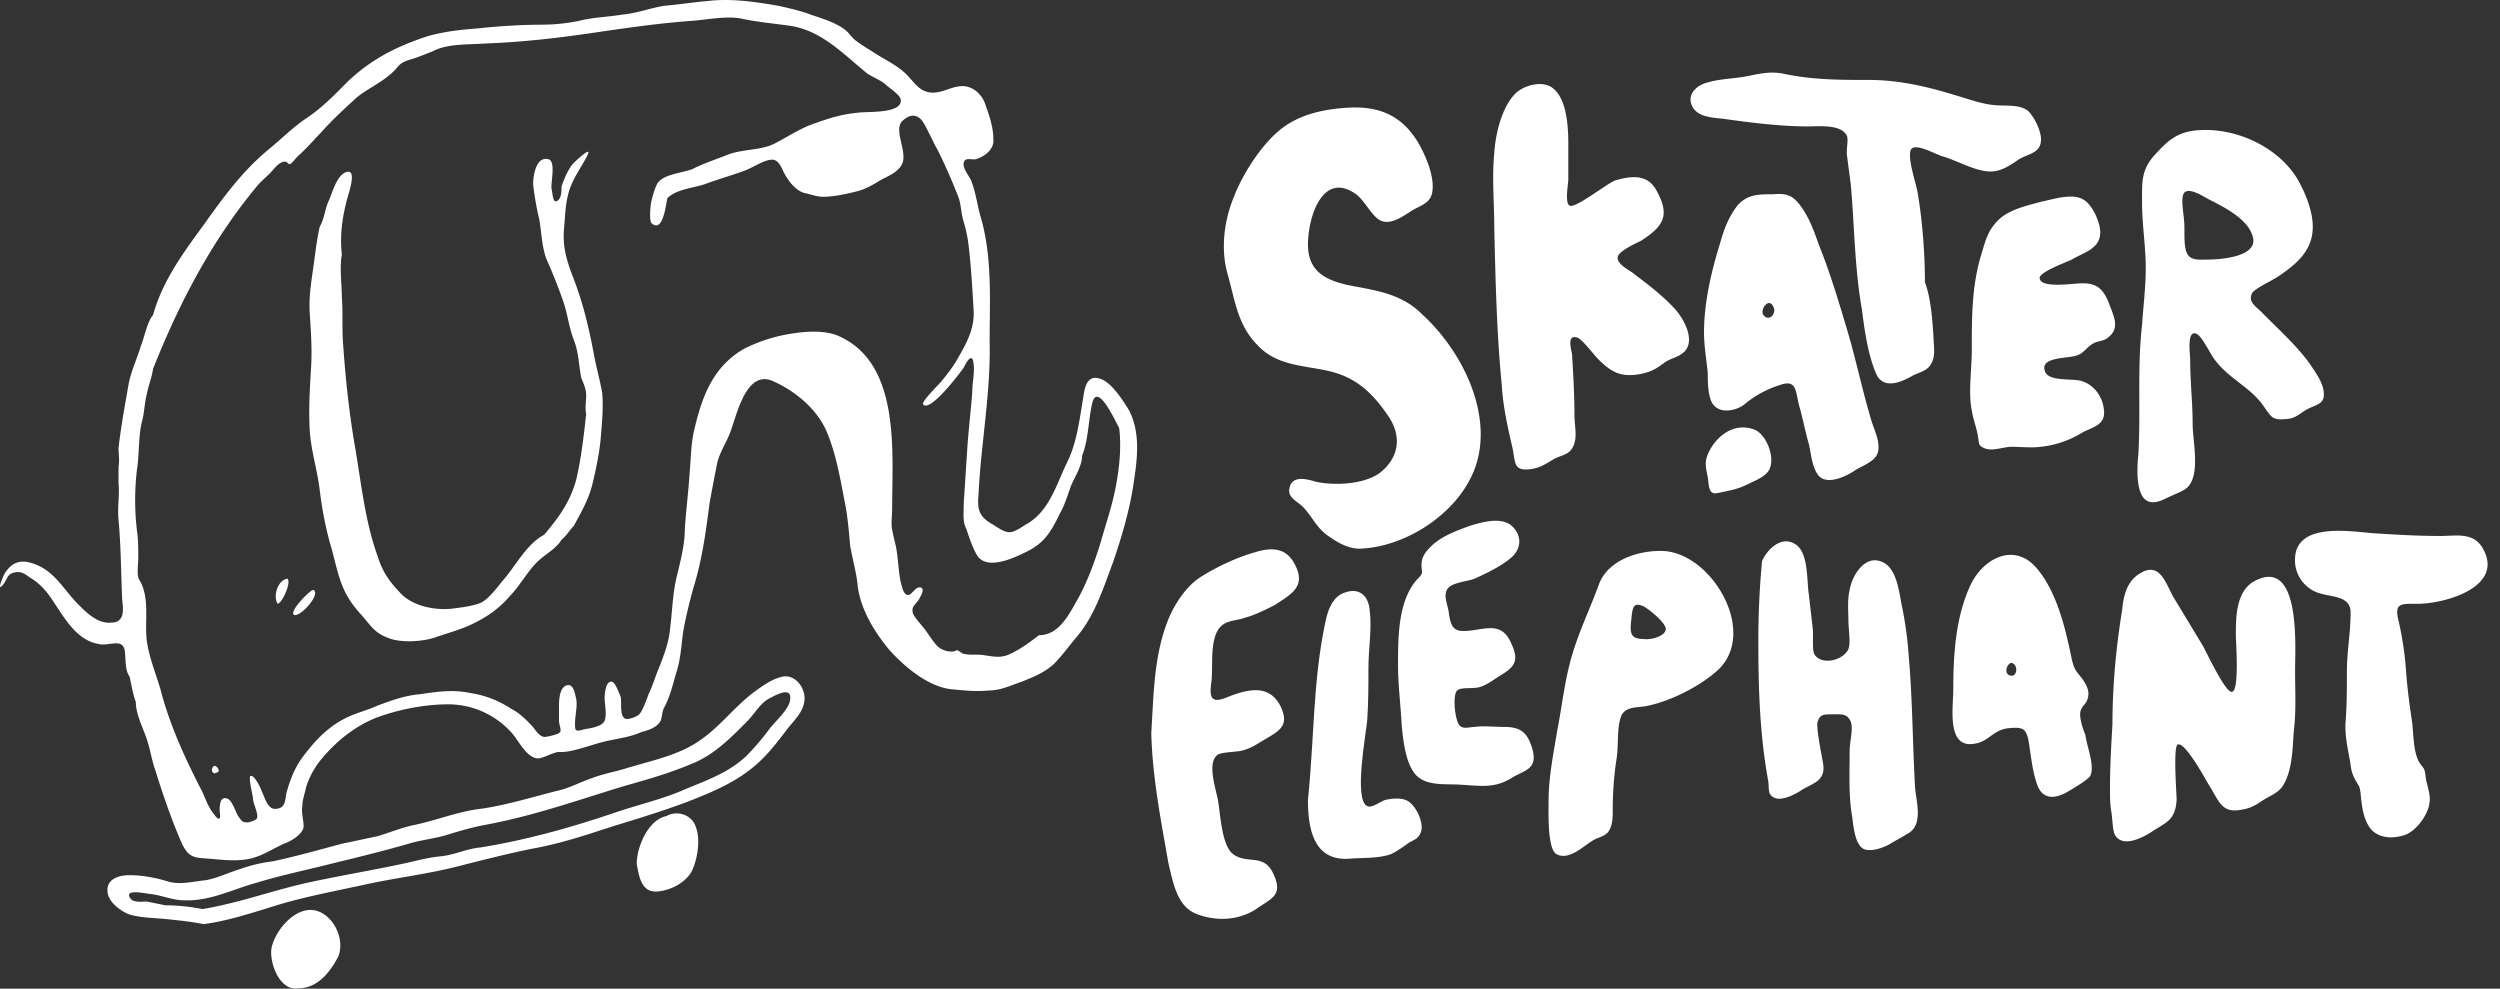
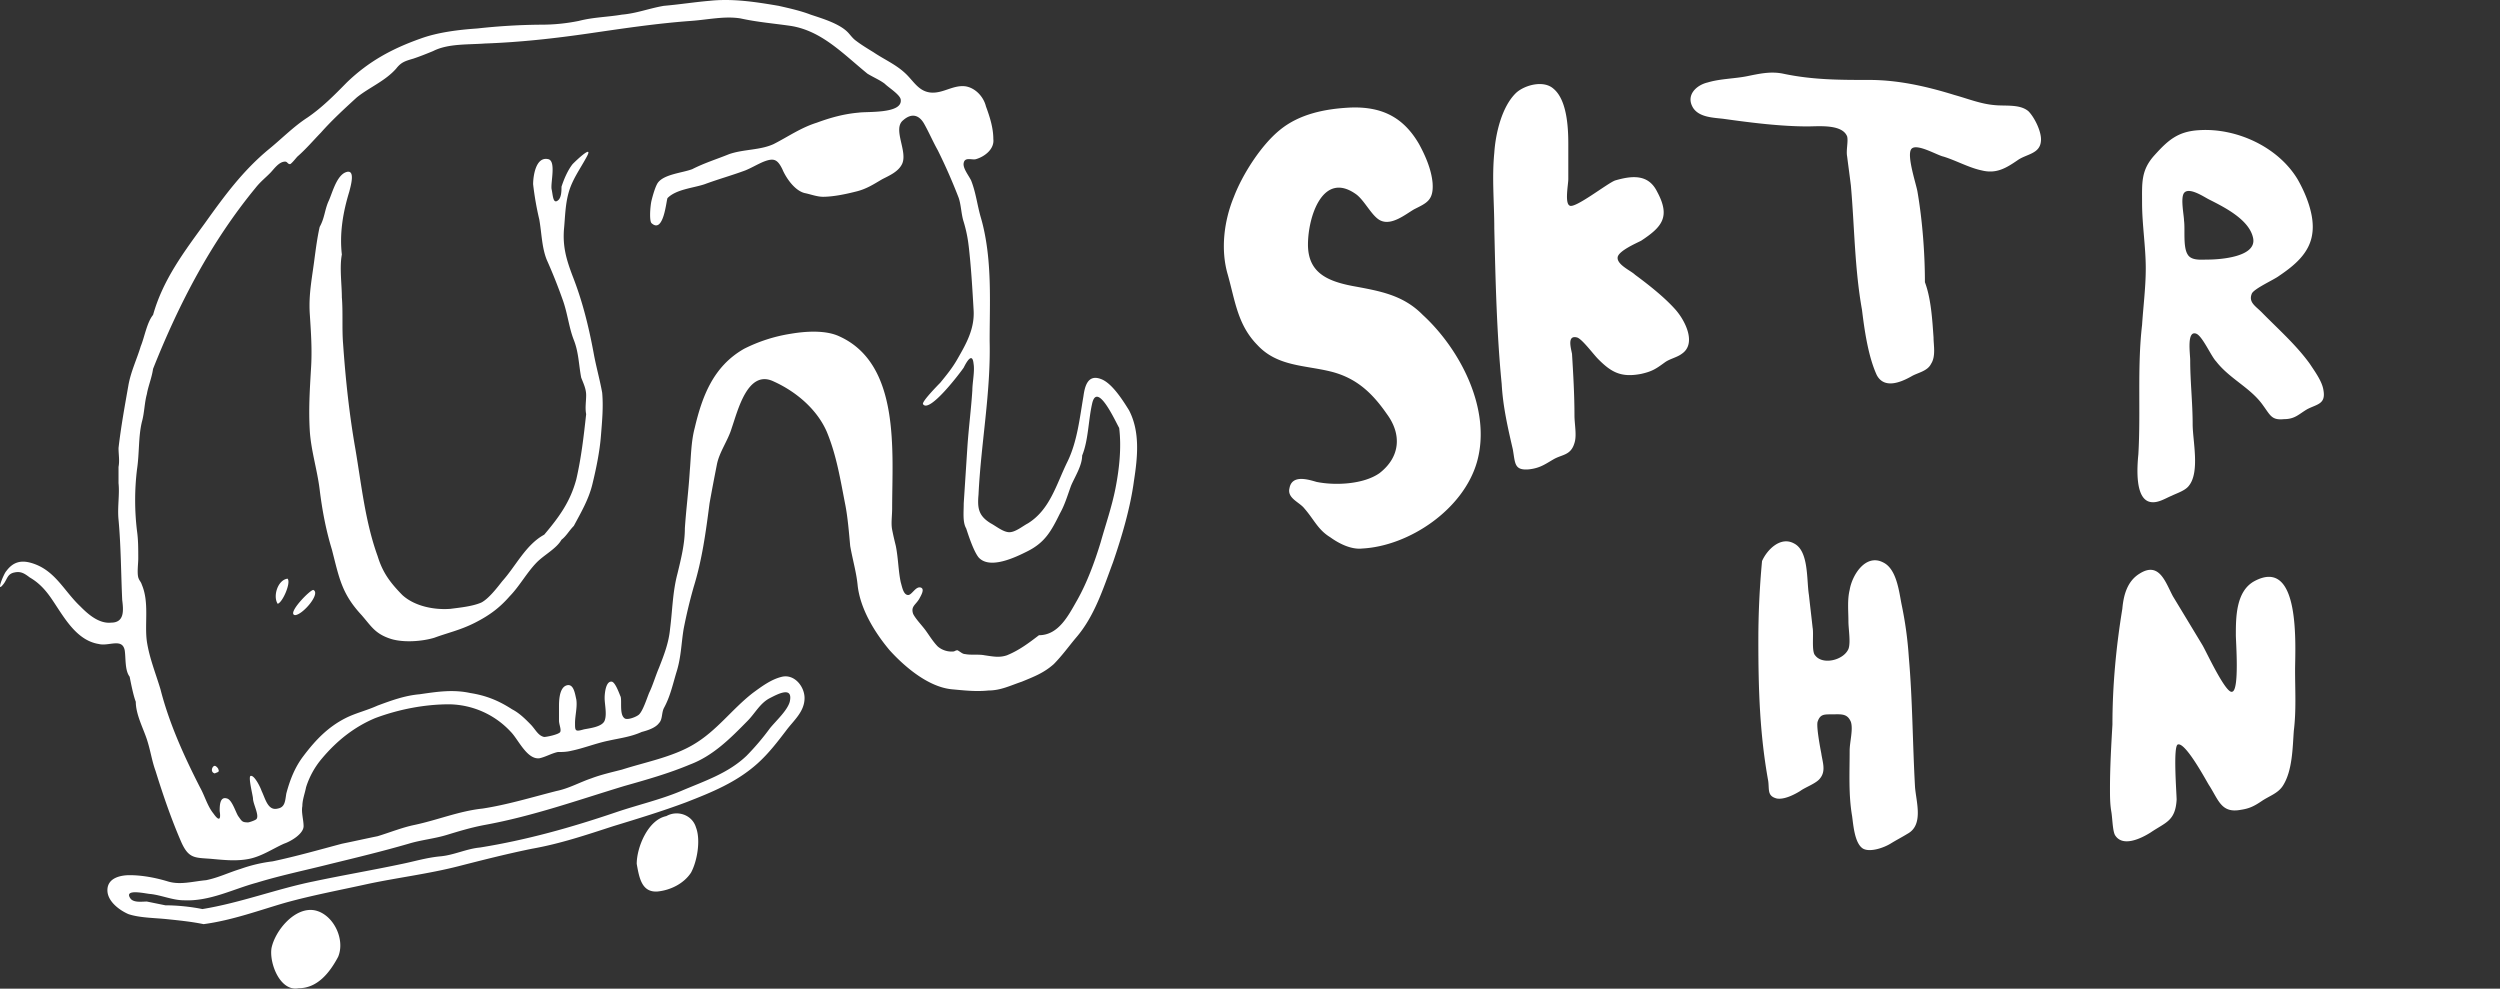
<svg xmlns="http://www.w3.org/2000/svg" width="177" height="70" fill="none">
  <rect width="100%" height="100%" fill="#333333" stroke="none" />
  <path fill="#fff" d="M38.353 1.747c.874 0 1.748-.089 2.622-.265 1.048-.269 2.01-.269 3.057-.446 1.049-.09 1.923-.445 2.97-.623C48.05.324 49.185.146 50.237.058c1.659-.178 3.318.088 4.89.355.787.178 1.574.356 2.272.625.787.264 2.01.62 2.62 1.242.176.178.35.445.613.625.348.265.785.533 1.222.8.787.533 1.66.89 2.36 1.6.523.534.873 1.156 1.658 1.245.875.09 1.573-.533 2.447-.444.7.089 1.31.711 1.485 1.422.263.712.524 1.514.524 2.314.087.711-.611 1.245-1.222 1.423-.263.089-.787-.178-.874.264-.087.358.35.89.524 1.247.35.89.435 1.779.7 2.668.26.889.435 1.958.522 2.936.176 1.956.089 3.823.089 5.781.087 3.646-.613 7.204-.787 10.852-.087.977 0 1.511.874 2.043.348.18.874.624 1.309.624.437 0 .96-.445 1.31-.624 1.573-.976 2.01-2.757 2.797-4.357.7-1.423.874-3.112 1.135-4.626.087-.622.263-1.6 1.224-1.245.785.267 1.57 1.514 2.009 2.223.785 1.514.611 3.292.348 4.982-.261 1.957-.874 4.003-1.485 5.78-.7 1.87-1.31 3.826-2.62 5.338-.524.624-.961 1.244-1.572 1.867-.7.624-1.398.889-2.27 1.247-.787.264-1.487.622-2.361.622-.873.089-1.66 0-2.62-.089-1.66-.178-3.32-1.602-4.369-2.758-1.048-1.245-2.096-2.934-2.27-4.626-.087-.889-.35-1.778-.524-2.756-.089-.978-.176-2.045-.35-2.934-.35-1.778-.61-3.47-1.31-5.16-.7-1.602-2.184-2.846-3.756-3.556-1.835-.889-2.535 2.043-2.97 3.29-.263.89-.874 1.69-1.05 2.579-.174.889-.348 1.778-.522 2.758-.265 2.043-.526 4.001-1.135 5.96a35.603 35.603 0 0 0-.7 2.933c-.176 1.067-.176 2.045-.524 3.112-.263.89-.437 1.692-.874 2.492-.175.355-.087.8-.35 1.067-.261.355-.872.533-1.222.624-.787.354-1.573.443-2.36.62-.874.178-1.748.534-2.62.712-.35.089-.7.089-.96.089-.438.089-.875.355-1.312.444-.874.09-1.485-1.333-2.009-1.867a6.053 6.053 0 0 0-4.368-1.956c-1.746 0-3.581.356-5.24.978-1.486.624-2.71 1.6-3.758 2.845a5.85 5.85 0 0 0-1.135 2.047c-.087.445-.263.89-.263 1.334-.087.445.087.978.087 1.423 0 .533-.872 1.067-1.398 1.245-.785.355-1.57.889-2.444 1.068-.874.178-1.748.09-2.709 0-1.135-.088-1.572 0-2.096-1.157-.7-1.6-1.311-3.38-1.835-5.07-.261-.712-.35-1.423-.611-2.223-.263-.8-.787-1.779-.787-2.668-.174-.444-.348-1.334-.435-1.778-.35-.447-.265-1.336-.35-1.87-.176-.888-1.135-.264-1.835-.444-1.66-.265-2.535-2.045-3.406-3.291-.438-.621-.875-1.068-1.486-1.423-.35-.265-.612-.445-1.049-.356-.524.09-.524.445-.787.802-.61.8 0-.713.176-.889.524-.713 1.136-.802 1.923-.535 1.57.533 2.183 1.958 3.318 3.025.524.533 1.31 1.245 2.185 1.154.96 0 .874-.89.785-1.599-.087-1.869-.087-3.825-.261-5.694-.087-.89.087-1.778 0-2.579v-1.154c.087-.446 0-.89 0-1.335.174-1.514.435-2.934.7-4.446.174-.98.609-1.87.872-2.758.263-.625.435-1.69.874-2.223.7-2.492 2.183-4.448 3.67-6.495 1.396-1.956 2.705-3.734 4.54-5.246.874-.711 1.748-1.602 2.71-2.224 1.047-.712 1.921-1.6 2.795-2.49 1.57-1.514 3.232-2.403 5.24-3.114 1.225-.445 2.71-.622 4.019-.711a43.816 43.816 0 0 1 4.542-.267Zm24.811 34.242c0 .535-.089 1.069 0 1.513.087.445.174.8.261 1.156.176.89.176 1.778.35 2.578.087.27.174.89.524.89.263 0 .524-.62.874-.532.349.089 0 .623-.088.8-.262.445-.612.534-.436 1.067.174.356.611.8.873 1.156.262.356.525.8.873 1.156.292.247.667.374 1.049.356.175 0 .175-.09.35-.09.174.09.35.268.523.268.436.088.962 0 1.399.088.61.09 1.048.178 1.572 0 .874-.355 1.572-.889 2.27-1.422 1.4 0 2.098-1.423 2.709-2.49.7-1.246 1.224-2.667 1.66-4.092.349-1.245.786-2.49 1.049-3.825.261-1.334.435-2.845.261-4.268-.261-.444-1.572-3.38-1.922-1.69-.261 1.155-.261 2.58-.7 3.646 0 .712-.522 1.514-.785 2.134-.261.713-.435 1.336-.785 1.958-.613 1.245-1.048 2.045-2.27 2.668-.876.444-2.71 1.333-3.496.444-.35-.444-.7-1.513-.874-2.045-.261-.444-.174-1.156-.174-1.778l.26-4.003c.09-1.334.264-2.668.35-4.003 0-.534.177-1.334.088-1.867-.087-.89-.524-.09-.7.266-.174.267-2.445 3.292-2.882 2.58-.087-.179 1.049-1.335 1.224-1.513.436-.533.873-1.067 1.222-1.69.612-1.066 1.224-2.133 1.136-3.469-.087-1.511-.174-3.023-.349-4.534a9.61 9.61 0 0 0-.35-1.692c-.175-.533-.175-1.154-.35-1.689a39.31 39.31 0 0 0-1.484-3.379c-.349-.624-.612-1.246-.962-1.869-.348-.622-.874-.8-1.485-.265-.785.62.35 2.223-.087 3.112-.263.534-.874.8-1.398 1.067-.61.356-1.135.712-1.922.89-.7.177-1.57.355-2.27.355-.437 0-.874-.178-1.311-.265-.7-.18-1.311-1.069-1.572-1.691-.35-.711-.611-.8-1.311-.534-.435.178-.872.445-1.31.623-.96.356-1.921.622-2.882.978-.787.267-2.01.356-2.622.978-.087.089-.261 2.58-1.136 1.778-.173-.178-.087-1.244 0-1.6.088-.356.264-.978.438-1.245.435-.624 1.748-.711 2.446-.978.874-.445 1.746-.711 2.62-1.067 1.048-.356 2.185-.267 3.146-.711 1.048-.536 1.922-1.158 3.057-1.514.961-.355 1.922-.622 2.97-.711.611-.089 3.057.089 2.97-.89 0-.355-.874-.888-1.135-1.155-.35-.267-.787-.445-1.224-.711C59.67 3.794 58.185 2.192 56 1.836c-1.222-.178-2.36-.265-3.581-.534-1.135-.177-2.27.09-3.494.178-2.447.178-4.805.534-7.252.89-2.446.355-4.892.624-7.338.71-1.222.09-2.62 0-3.67.536-.435.178-.87.356-1.396.534-.611.177-.874.264-1.222.71-.787.89-1.922 1.335-2.796 2.046-.874.8-1.748 1.6-2.535 2.49-.523.535-1.047 1.157-1.66 1.69-.087.09-.435.534-.524.534-.174 0-.174-.177-.348-.177-.437 0-.787.533-1.05.8-.348.355-.698.622-1.048 1.067-3.144 3.825-5.414 8.182-7.25 12.807-.086.624-.35 1.245-.436 1.778-.174.625-.174 1.336-.35 1.959-.261 1.067-.174 2.222-.35 3.378a18.183 18.183 0 0 0 0 4.359c.089.622.089 1.245.089 1.956 0 .356-.09.978 0 1.334.087.267.174.267.26.533.525 1.247.177 2.759.35 4.003.175 1.156.612 2.223.962 3.381.611 2.4 1.659 4.713 2.794 6.937.35.623.526 1.334.961 1.867.437.625.524.356.437-.177 0-.356 0-1.067.524-.89.35.09.613.979.787 1.245.261.356.261.445.7.445.087 0 .611-.178.611-.265.174-.269-.263-1.069-.263-1.424 0-.178-.35-1.514-.174-1.6.261-.09.7.8.785 1.066.263.534.437 1.423 1.135 1.245.526-.089.526-.534.613-1.067.261-.978.611-1.87 1.222-2.667.875-1.158 1.748-2.047 2.97-2.67.7-.356 1.486-.533 2.27-.889.964-.356 1.925-.711 2.97-.8 1.225-.178 2.362-.356 3.584-.09 1.135.179 2.01.534 2.97 1.155.524.268.961.713 1.311 1.069.348.355.524.8.961.889.174 0 1.048-.178 1.135-.356.087-.178-.087-.533-.087-.8v-.978c0-.356 0-1.334.524-1.514.524-.176.611.625.7.98.087.534-.089 1.154-.089 1.69 0 .533 0 .624.611.444.437-.089 1.311-.178 1.485-.622.176-.445 0-1.156 0-1.6 0-.356.09-1.245.526-1.156.261.088.524.889.611 1.067.087.355-.087 1.244.261 1.511.176.178.874-.089 1.048-.267.264-.266.525-1.067.7-1.513.262-.532.436-1.154.7-1.778.349-.89.698-1.779.786-2.757.174-1.334.174-2.578.524-3.914.26-1.067.524-2.134.524-3.2.087-1.334.263-2.668.35-4.093.087-.978.087-2.045.348-3.023.524-2.225 1.31-4.359 3.494-5.603A11.155 11.155 0 0 1 56 23.628c1.048-.178 2.446-.267 3.407.177 4.368 1.957 3.757 8.183 3.757 12.184Z" />
  <path fill="#fff" d="M14.418 65.43c-.874-.179-1.748-.266-2.62-.356-.874-.09-1.922-.09-2.709-.356-.611-.265-1.485-.89-1.485-1.69 0-.889.961-1.066 1.572-1.066.874 0 1.835.177 2.71.444.873.265 1.745 0 2.706-.089.874-.178 1.574-.533 2.447-.8.734-.262 1.496-.44 2.27-.534 1.66-.355 3.235-.802 4.894-1.246.874-.178 1.659-.356 2.533-.534.874-.265 1.746-.622 2.62-.8 1.661-.356 3.146-.978 4.805-1.156 1.748-.267 3.495-.8 5.24-1.245.875-.178 1.662-.624 2.449-.889.698-.267 1.485-.444 2.183-.624 1.66-.532 3.581-.89 5.066-1.778 1.66-.978 2.71-2.49 4.195-3.646.61-.445 1.309-.98 2.096-1.156.874-.18 1.572.711 1.572 1.512 0 .978-.787 1.6-1.311 2.312-.611.8-1.222 1.6-2.01 2.313-1.484 1.334-3.23 2.043-5.066 2.757-1.659.622-3.405 1.156-5.153 1.689-1.922.624-3.757 1.245-5.766 1.6-1.748.356-3.495.8-5.24 1.247-2.099.534-4.282.8-6.378 1.245-2.011.445-3.933.8-5.853 1.334-1.835.533-3.758 1.243-5.767 1.511Zm-.087-1.068c2.707-.444 5.24-1.422 7.863-1.956 2.096-.444 4.192-.8 6.288-1.245.874-.178 1.748-.446 2.71-.533.96-.09 1.834-.535 2.795-.624 3.319-.534 6.465-1.423 9.609-2.49 1.572-.534 3.144-.89 4.63-1.514 1.66-.709 3.32-1.242 4.63-2.49a17.73 17.73 0 0 0 1.66-1.955c.437-.534 1.224-1.245 1.398-1.868.26-1.155-.874-.533-1.398-.266-.7.355-1.048 1.067-1.572 1.6-1.223 1.245-2.447 2.49-4.106 3.112-1.485.624-3.059 1.07-4.63 1.514-3.232.978-6.465 2.134-9.872 2.756-.962.178-1.835.445-2.708.711-.874.267-1.835.356-2.709.625-1.835.531-3.67.976-5.503 1.422-1.746.445-3.494.8-5.24 1.334-1.661.445-3.32 1.334-5.156 1.245-.785 0-1.572-.356-2.359-.445-.26 0-2.009-.444-1.396.356.261.267.785.178 1.135.178l1.31.267c.786 0 1.747.088 2.621.266Zm6.815 5.604c-1.311.267-2.098-1.778-1.922-2.847.26-1.245 1.659-2.933 3.057-2.668 1.31.267 2.183 2.045 1.659 3.292-.611 1.154-1.485 2.223-2.794 2.223ZM45.08 61.16c0-1.157.787-3.114 2.096-3.38.787-.445 1.835-.09 2.098.8.348.89.087 2.402-.35 3.203-.524.8-1.485 1.245-2.359 1.334-1.135.088-1.31-.979-1.485-1.957ZM23.503 38.925c-.435-1.423-.698-2.845-.872-4.27-.176-1.423-.613-2.756-.7-4.181-.087-1.51 0-2.845.087-4.357.089-1.334 0-2.578-.087-3.914-.087-1.423.176-2.579.35-4.001.087-.625.174-1.334.35-2.134.348-.625.348-1.158.61-1.779.262-.535.525-1.69 1.136-2.046.874-.445.437.978.35 1.333-.437 1.423-.7 2.936-.524 4.446-.174.891 0 2.138 0 3.027.087 1.065 0 2.223.087 3.29.174 2.49.435 4.981.874 7.47.435 2.58.7 5.16 1.57 7.56.352 1.156.876 1.868 1.75 2.759.872.8 2.27 1.067 3.405.978.7-.09 1.574-.178 2.186-.445.523-.267 1.135-1.067 1.484-1.513.962-1.067 1.66-2.579 2.97-3.292 1.049-1.243 1.836-2.31 2.27-3.912.35-1.512.525-3.024.7-4.624-.086-.447 0-.89 0-1.336 0-.444-.175-.8-.35-1.244-.173-.89-.173-1.779-.523-2.668-.35-.89-.435-1.869-.787-2.847a37.896 37.896 0 0 0-1.135-2.845c-.35-.89-.35-1.868-.524-2.848-.195-.82-.34-1.651-.435-2.49 0-.533.174-1.955 1.046-1.778.613.09.176 1.69.263 2.134.087.356.087 1.067.435.8.265-.177.265-.71.265-.977.174-.534.435-1.156.785-1.6.26-.268 1.572-1.514.96-.446-.436.8-.96 1.512-1.223 2.403-.261.89-.261 1.778-.348 2.668-.09 1.244.174 2.134.61 3.291.7 1.779 1.136 3.557 1.486 5.424.174.978.435 1.867.611 2.846.087.98 0 1.958-.087 3.025-.087 1.155-.35 2.402-.611 3.467-.263 1.067-.787 1.958-1.311 2.936-.35.356-.524.712-.874.979-.348.624-1.222 1.067-1.746 1.6-.7.711-1.224 1.69-1.922 2.403-.7.8-1.399 1.333-2.447 1.867-1.048.533-1.922.711-2.883 1.067-.874.267-2.183.355-3.057.089-1.135-.356-1.398-.89-2.096-1.69-1.4-1.513-1.574-2.58-2.098-4.625Zm-2.62 4.625c-.611-.089 1.135-1.867 1.31-1.778.525.265-.786 1.778-1.31 1.778Zm-.524-2.58c.263.267-.35 1.691-.7 1.778-.348-.531 0-1.69.7-1.778Zm-5.154 13.788c-.35-.09-.176-.536 0-.536.087 0 .261.18.261.269.088.178-.087.18-.26.267ZM92.604 17.31c0 1.958 1.31 2.58 3.144 2.936 1.922.355 3.583.624 4.981 2.047 2.62 2.4 4.893 6.67 3.843 10.405-.962 3.38-4.806 5.96-8.124 6.137-.787.089-1.66-.356-2.27-.8-.874-.534-1.135-1.245-1.835-2.045-.35-.445-1.224-.714-1.048-1.425.174-.978 1.309-.622 1.92-.445 1.31.267 3.32.178 4.455-.622 1.485-1.154 1.574-2.756.524-4.18-1.048-1.512-2.183-2.58-4.018-3.024-1.835-.445-3.755-.356-5.153-1.867-1.398-1.423-1.572-3.114-2.096-4.981-.525-1.779-.264-3.826.435-5.515.613-1.6 1.924-3.646 3.235-4.715 1.396-1.154 3.23-1.511 4.977-1.6 2.185-.089 3.757.624 4.892 2.58.437.8.874 1.779.961 2.757.087 1.245-.435 1.422-1.311 1.867-.61.356-1.57 1.156-2.357.8-.613-.265-1.135-1.422-1.748-1.867-2.36-1.69-3.407 1.6-3.407 3.557Zm13.192-1.154c0-1.779-.176-3.559 0-5.337.087-1.336.524-3.292 1.572-4.27.611-.534 1.922-.89 2.62-.267.961.8 1.048 2.757 1.048 3.914v2.49c0 .356-.261 1.69.089 1.867.348.267 2.707-1.6 3.231-1.778 1.224-.356 2.359-.445 2.97.8.961 1.778.35 2.49-1.135 3.47-.35.178-1.572.711-1.659 1.154-.089.535.961.98 1.222 1.247.961.71 2.096 1.6 2.883 2.49.7.801 1.485 2.402.435 3.113-.348.265-.872.356-1.222.623-.611.444-.874.624-1.659.8-1.398.267-2.096-.09-3.057-1.067-.35-.356-1.135-1.423-1.485-1.514-.7-.176-.437.714-.35 1.158.087 1.423.174 2.934.174 4.359 0 .622.176 1.423 0 1.956-.261.89-.872.8-1.485 1.156-.611.356-.961.624-1.746.711-1.048.09-.961-.444-1.135-1.422-.35-1.514-.7-3.023-.787-4.626-.35-3.556-.437-7.293-.524-11.03v.003Zm49.27 9.338c0 1.513.174 3.023.174 4.536 0 1.154.524 3.38-.263 4.357-.261.356-.872.536-1.222.713-.437.176-.961.534-1.485.445-1.135-.18-.961-2.492-.874-3.38.176-3.024-.087-6.138.263-9.16.087-1.337.261-2.668.261-4.004 0-1.514-.261-3.114-.261-4.625 0-1.423-.089-2.312.874-3.38.959-1.066 1.659-1.69 3.144-1.778 2.621-.18 5.591 1.154 6.989 3.468.611 1.067 1.222 2.579 1.048 3.825-.174 1.423-1.311 2.312-2.359 3.023-.348.267-1.746.89-1.922 1.245-.261.625.263.89.7 1.334 1.135 1.158 2.446 2.314 3.405 3.648.35.533.876 1.244.963 1.867.174.98-.437.98-1.135 1.335-.613.356-.874.712-1.661.712-.874.089-.961-.267-1.485-.98-.874-1.245-2.359-1.868-3.321-3.112-.348-.356-.961-1.779-1.398-1.956-.698-.267-.435 1.422-.435 1.867Zm1.222-7.115c.874 0 3.495-.178 3.234-1.514-.263-1.334-2.098-2.223-3.147-2.756-.348-.178-1.398-.89-1.746-.445-.263.356 0 1.6 0 1.956.087.625-.087 1.87.261 2.403.263.444.96.356 1.398.356Zm6.204 29.083c0 1.424.087 2.847-.089 4.27-.087 1.155-.087 2.847-.785 3.914-.35.533-.961.711-1.485 1.067-.524.355-.874.533-1.485.622-1.399.267-1.573-.711-2.271-1.778-.265-.445-1.661-3.025-2.185-2.847-.35.089-.087 3.47-.087 3.914-.089 1.513-.787 1.6-1.835 2.312-.7.444-2.009 1.067-2.535.177-.174-.355-.174-1.244-.261-1.689-.087-.533-.087-1.067-.087-1.6 0-1.514.087-3.026.174-4.537 0-2.756.263-5.515.7-8.182.087-.978.35-1.958 1.222-2.492 1.4-.889 1.835.625 2.359 1.603.7 1.154 1.398 2.311 2.096 3.467.263.445 1.661 3.47 2.098 3.292.525-.089.262-3.556.262-4.003 0-1.245 0-3.112 1.311-3.825 3.318-1.779 2.883 4.714 2.883 6.315ZM127.985 8.95c-1.922 0-4.018-.265-5.941-.534-.7-.089-1.748-.089-2.185-.8-.524-.89.263-1.6 1.048-1.778.874-.267 1.923-.267 2.797-.445.874-.178 1.659-.356 2.535-.178 2.094.445 4.016.445 6.114.445 2.009 0 4.018.444 6.027 1.067.961.267 1.835.624 2.797.711.785.09 1.835-.089 2.444.445.437.444.961 1.513.874 2.136-.087.889-1.048.889-1.659 1.333-.787.534-1.485.978-2.535.712-.873-.178-1.834-.712-2.706-.978-.439-.09-1.924-.979-2.272-.534-.35.445.348 2.49.435 3.023.35 2.045.526 4.359.526 6.404.435 1.156.524 2.668.611 3.914 0 .534.174 1.334-.176 1.868-.261.533-.959.624-1.396.889-.787.444-1.922.889-2.446-.09-.613-1.333-.874-3.2-1.048-4.625-.526-2.934-.526-5.868-.787-8.804-.087-.712-.174-1.334-.263-2.045-.087-.445.089-1.067 0-1.423-.348-.89-2.009-.713-2.794-.713Zm-3.494 36.378c0-1.868.087-3.735.261-5.604.35-.8 1.311-1.778 2.27-1.245 1.05.534.876 2.579 1.05 3.648.087.8.174 1.511.261 2.312.089.444-.087 1.689.176 1.956.524.711 2.009.355 2.359-.445.174-.444 0-1.423 0-1.956 0-.711-.087-1.514.087-2.225.174-1.067 1.135-2.578 2.359-1.956.959.445 1.135 2.045 1.309 2.936.263 1.245.437 2.49.524 3.824.263 3.025.263 6.048.437 9.162.087 1.067.611 2.667-.524 3.291-.435.265-.787.443-1.222.71-.437.267-1.4.624-1.922.355-.611-.355-.7-1.689-.787-2.311-.261-1.514-.174-3.112-.174-4.626 0-.622.261-1.511.087-2.045-.261-.624-.7-.533-1.398-.533-.524 0-.785 0-.961.533-.087.356.176 1.778.263 2.223.087.624.348 1.247-.087 1.778-.263.358-1.05.625-1.4.89-.435.268-1.135.624-1.659.535-.698-.178-.524-.625-.611-1.245-.611-3.38-.698-6.583-.698-9.962Z" />
-   <path fill="#fff" d="M125.539 13.755c.961-.09 1.398.088 1.922.8.611.8.961 1.778 1.309 2.758.787 1.956 1.4 4.001 2.009 6.048.613 2.045 1.05 4.181 1.661 6.224.174.714.7 1.603.524 2.403-.176.711-1.135.978-1.659 1.334-.526.355-1.485.8-2.098.624-.874-.18-.961-1.78-1.135-2.491-.263-.89-.435-1.868-.7-2.757-.261-1.069-.174-1.87-1.396-1.425a7.249 7.249 0 0 0-2.446 1.336c-.524.443-1.661.711-2.185.087-.436-.444-.436-1.69-.436-2.312-.088-.889-.264-1.867-.264-2.845 0-2.136.526-4.359 1.137-6.315.263-.978.611-1.869 1.224-2.667.7-.803 1.485-.803 2.533-.803Zm.087 8.182c-.261-1.067-1.048-.09-.787.357.35.445.787.087.787-.357ZM81.51 51.913c.174-2.759.174-5.517 1.222-8.097.437-1.065 1.224-2.221 2.097-2.846 1.05-.711 2.709-1.511 4.02-1.867 1.135-.355 2.183-.355 2.794.8.874 1.6-.174 2.136-1.398 2.937-.698.355-1.396.71-2.096.889-.435.178-1.048.178-1.485.444-1.049.623-.785 2.668-.874 3.824 0 .357-.262 1.335.175 1.513.349.178 1.136-.267 1.486-.356 1.309-.444 2.533-.533 3.23.89.614 1.333-.086 1.689-1.134 2.311-.611.356-.961.625-1.66.8-.436.09-1.31.09-1.66.267-.785.536-.175 2.314 0 3.203.175.978.263 3.201 1.048 3.824 1.048.802 2.185-.09 2.883 1.424.7 1.512-.087 1.69-1.222 2.49-1.224.8-2.796.889-4.195.356-1.396-.534-1.659-2.134-2.009-3.557-.524-3.025-1.135-6.046-1.222-9.25Zm28.13 4.801c0-1.69.348-3.38.611-4.981.35-1.778.524-3.557 1.048-5.335.524-1.78 1.311-3.38 1.922-5.07.7-1.778 2.97-2.403 4.629-2.314 3.408.267 6.554 5.693 3.845 8.362-1.223 1.154-3.321 2.223-4.98 2.579-.7.178-1.572 0-1.922.711-.35.89-.174 2.134-.35 3.112a24.357 24.357 0 0 0-.261 3.559c0 .533 0 1.155-.35 1.6-.35.356-.785.356-1.135.624-.611.354-1.659 1.423-2.535.89-.611-.447-.522-2.937-.522-3.737Zm6.725-11.474c.437.09 1.572-.178 1.572-.711 0-.445-1.222-1.423-1.57-1.6-.787-.356-.787.177-.876.977-.087.89-.087 1.334.874 1.334Zm23.238-20.456c0-2.403 0-4.626.7-6.848.261-.89.435-1.601 1.135-2.314.787-.8 2.096-1.067 3.057-1.334.874-.178 2.185-.622 2.97-.178.7.356 1.311 1.779 1.224 2.492-.087 1.067-1.311 1.334-2.009 1.778-.35.178-2.359.89-2.272 1.334.087.711 2.359.355 2.796.355 1.222-.088 1.746.356 2.183 1.6.35.89.7 1.692-.261 2.315-.263.177-.7.177-.961.355-.437.265-.613.623-1.048.8-.613.267-2.622.09-2.359 1.067.174.89 2.096.534 2.707.8.787.267 1.398 1.068 1.485 1.959.176 1.154-.785 1.245-1.572 1.69a6.962 6.962 0 0 1-2.883.977c-.7.09-1.398 0-2.096 0-.524 0-1.398.356-1.922.09-.435-.179-.35-.356-.435-.801-.089-.624-.352-1.245-.439-1.87-.261-1.244 0-2.931 0-4.267Zm31.536 17.967c-1.135 0-1.659-.09-1.309 1.244a23.56 23.56 0 0 1 .524 3.557c.087 1.247.261 2.492.435 3.648.089.889.089 1.956.437 2.667.35.624.437.356.524 1.247.089.533.35 1.154.263 1.69-.087.888-.961 2.044-1.748 2.31-.785.268-1.746.268-2.357-.355-.613-.711-.7-1.778-.787-2.667-.087-.534-.087-.356-.263-.712a2.63 2.63 0 0 1-.435-1.246c-.176-1.067-.437-2.044-.35-3.112.087-1.156.087-2.312.087-3.47 0-1.423.263-2.756.263-4.18 0-1.244-1.4-1.066-2.359-1.422a2.444 2.444 0 0 1-1.572-2.491c.174-2.579 4.192-1.779 5.764-1.69 1.485.09 2.97.178 4.543.178 1.049 0 2.185-.267 2.883.711 1.835 2.848-2.535 4.093-4.543 4.093Zm-32.846 6.048c0-2.492.175-5.16 1.223-7.382.874-1.87 3.057-3.025 4.631-1.247 1.483 1.691 2.096 4.359 2.533 6.493.174.711.261.8.7 1.334.261.357.609.889.435 1.424-.087.445-.437.534-.524.978-.087.356.174 1.245.35 1.6.087.801.698 2.224.348 2.937-.261.355-1.222.889-1.659 1.154-.961.535-1.748.446-2.096-.532-.35-.978-.437-2.047-.613-3.114-.174-.889-.435-.978-1.396-.889-1.048.09-1.4.89-2.272 1.067-2.184.534-1.66-2.49-1.66-3.823Zm4.106-1.87c-.35.09-.524.803-.087.89.524.18.611-.8.087-.89Zm-43.418.178c0-2.043 0-4.623 1.398-6.137.435-.444.263-.355.263-.978 0-.533.261-.889.611-1.244.785-.8 1.835-1.156 2.795-1.514.874-.265 2.098-.62 2.883-.087.787.622.874 1.6.087 2.312-.7.624-1.835 1.156-2.62 1.513-.436.176-1.485.265-1.835.623-.436.444-.088 1.154 0 1.69.175 1.333.437 1.51 1.748 1.333 1.222-.178 2.096-.445 2.707.978.524 1.156.263 1.6-.785 2.223-.437.268-.874.624-1.4.802-.435.178-1.396 0-1.658.265-.35.268-.175 2.136.175 2.491.261.267.699.09 1.048.09.7-.09 1.398 0 2.096 0 1.135 0 1.661.355 2.009 1.6.35 1.335-.435 1.424-1.398 1.958-1.222.8-2.183.622-3.668.533-1.136-.089-2.708.178-3.406-.978-.526-.802-.7-2.225-.787-3.203-.089-1.6-.263-2.934-.263-4.27Z" />
-   <path fill="#fff" d="M92.603 56.623c.438-4.18.35-8.447 1.225-12.54.174-.888.523-1.866 1.396-2.133.96-.356 1.66.178 1.748 1.245.174 1.244-.087 2.756-.087 4.09 0 1.246 0 2.491-.087 3.736-.09.978-.961 5.603 0 6.048.348.178.96-.356 1.309-.445.437-.088 1.135-.177 1.572.09.613.355 1.224 1.689.874 2.311-.174.356-.435.445-.785.625-.35.264-.874.62-1.224.798-.874.357-2.183.267-3.144.357-2.447.09-2.797-2.226-2.797-4.182Zm28.917-21.7c-.613.09-.524-.713-.613-1.157-.174-.8-.261-1.154.176-1.956.611-1.067 1.746-1.867 3.057-1.423.874.265 1.572 1.956 1.135 2.845-.261.534-1.048.8-1.57 1.067-.7.356-1.313.445-2.185.625Z" />
</svg>